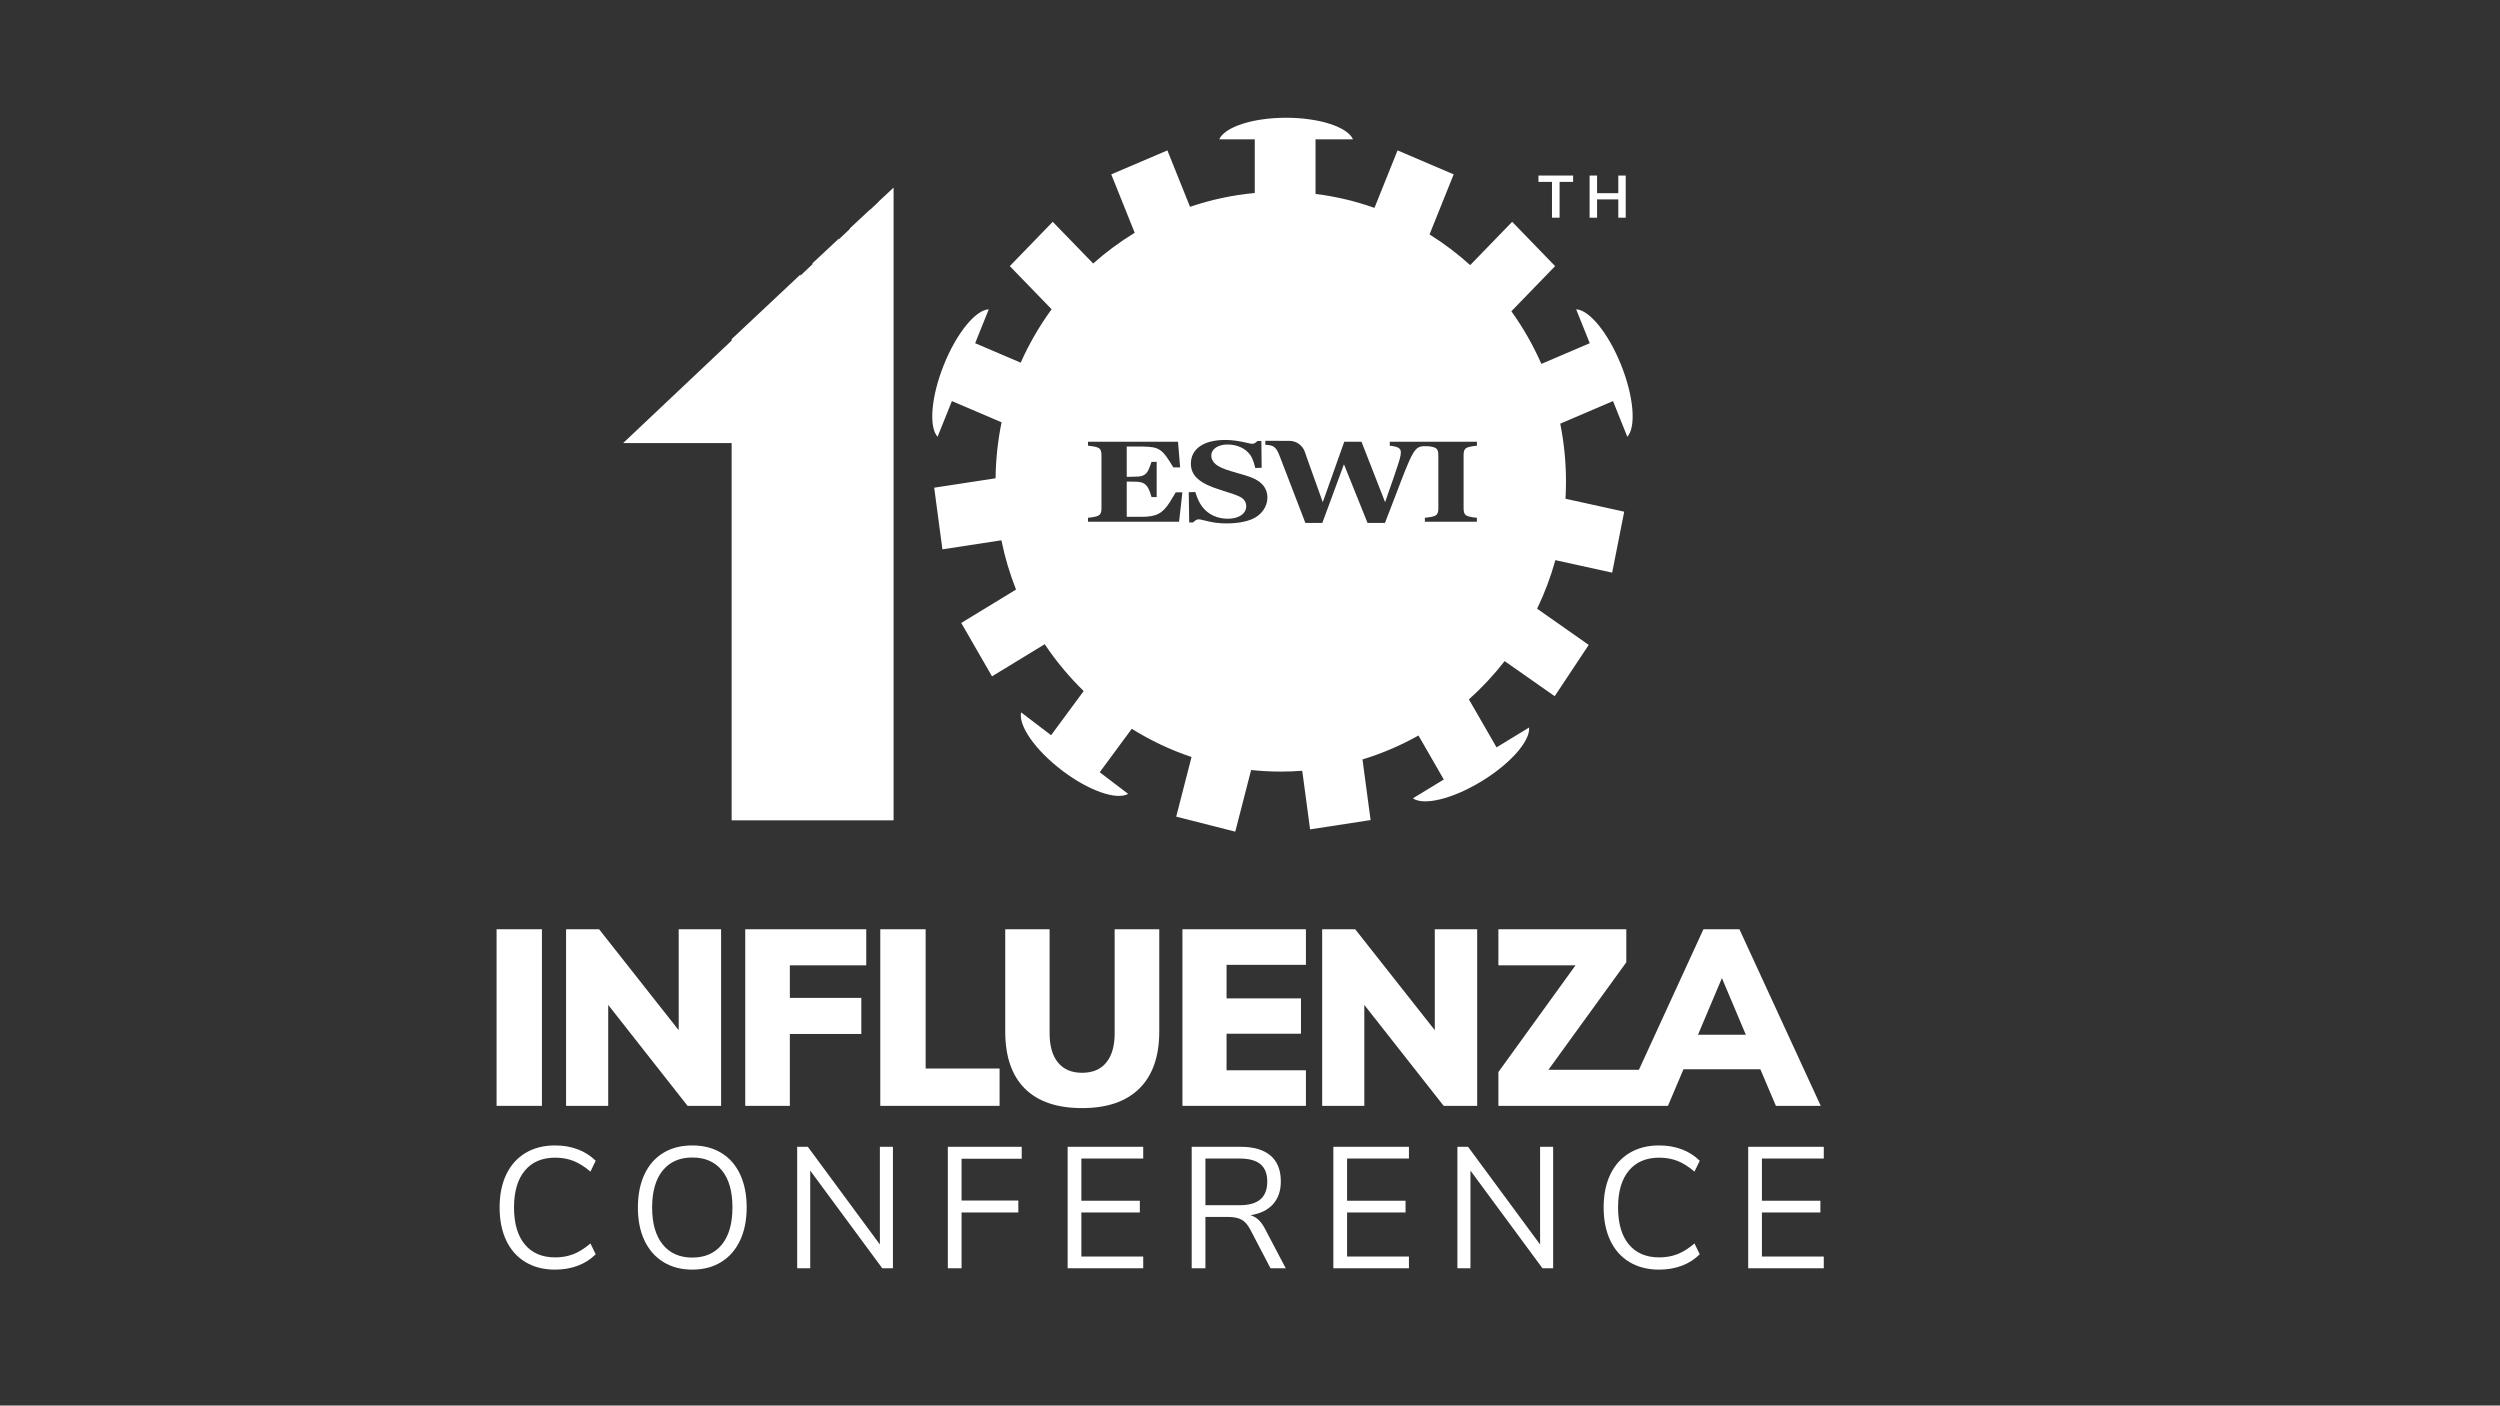
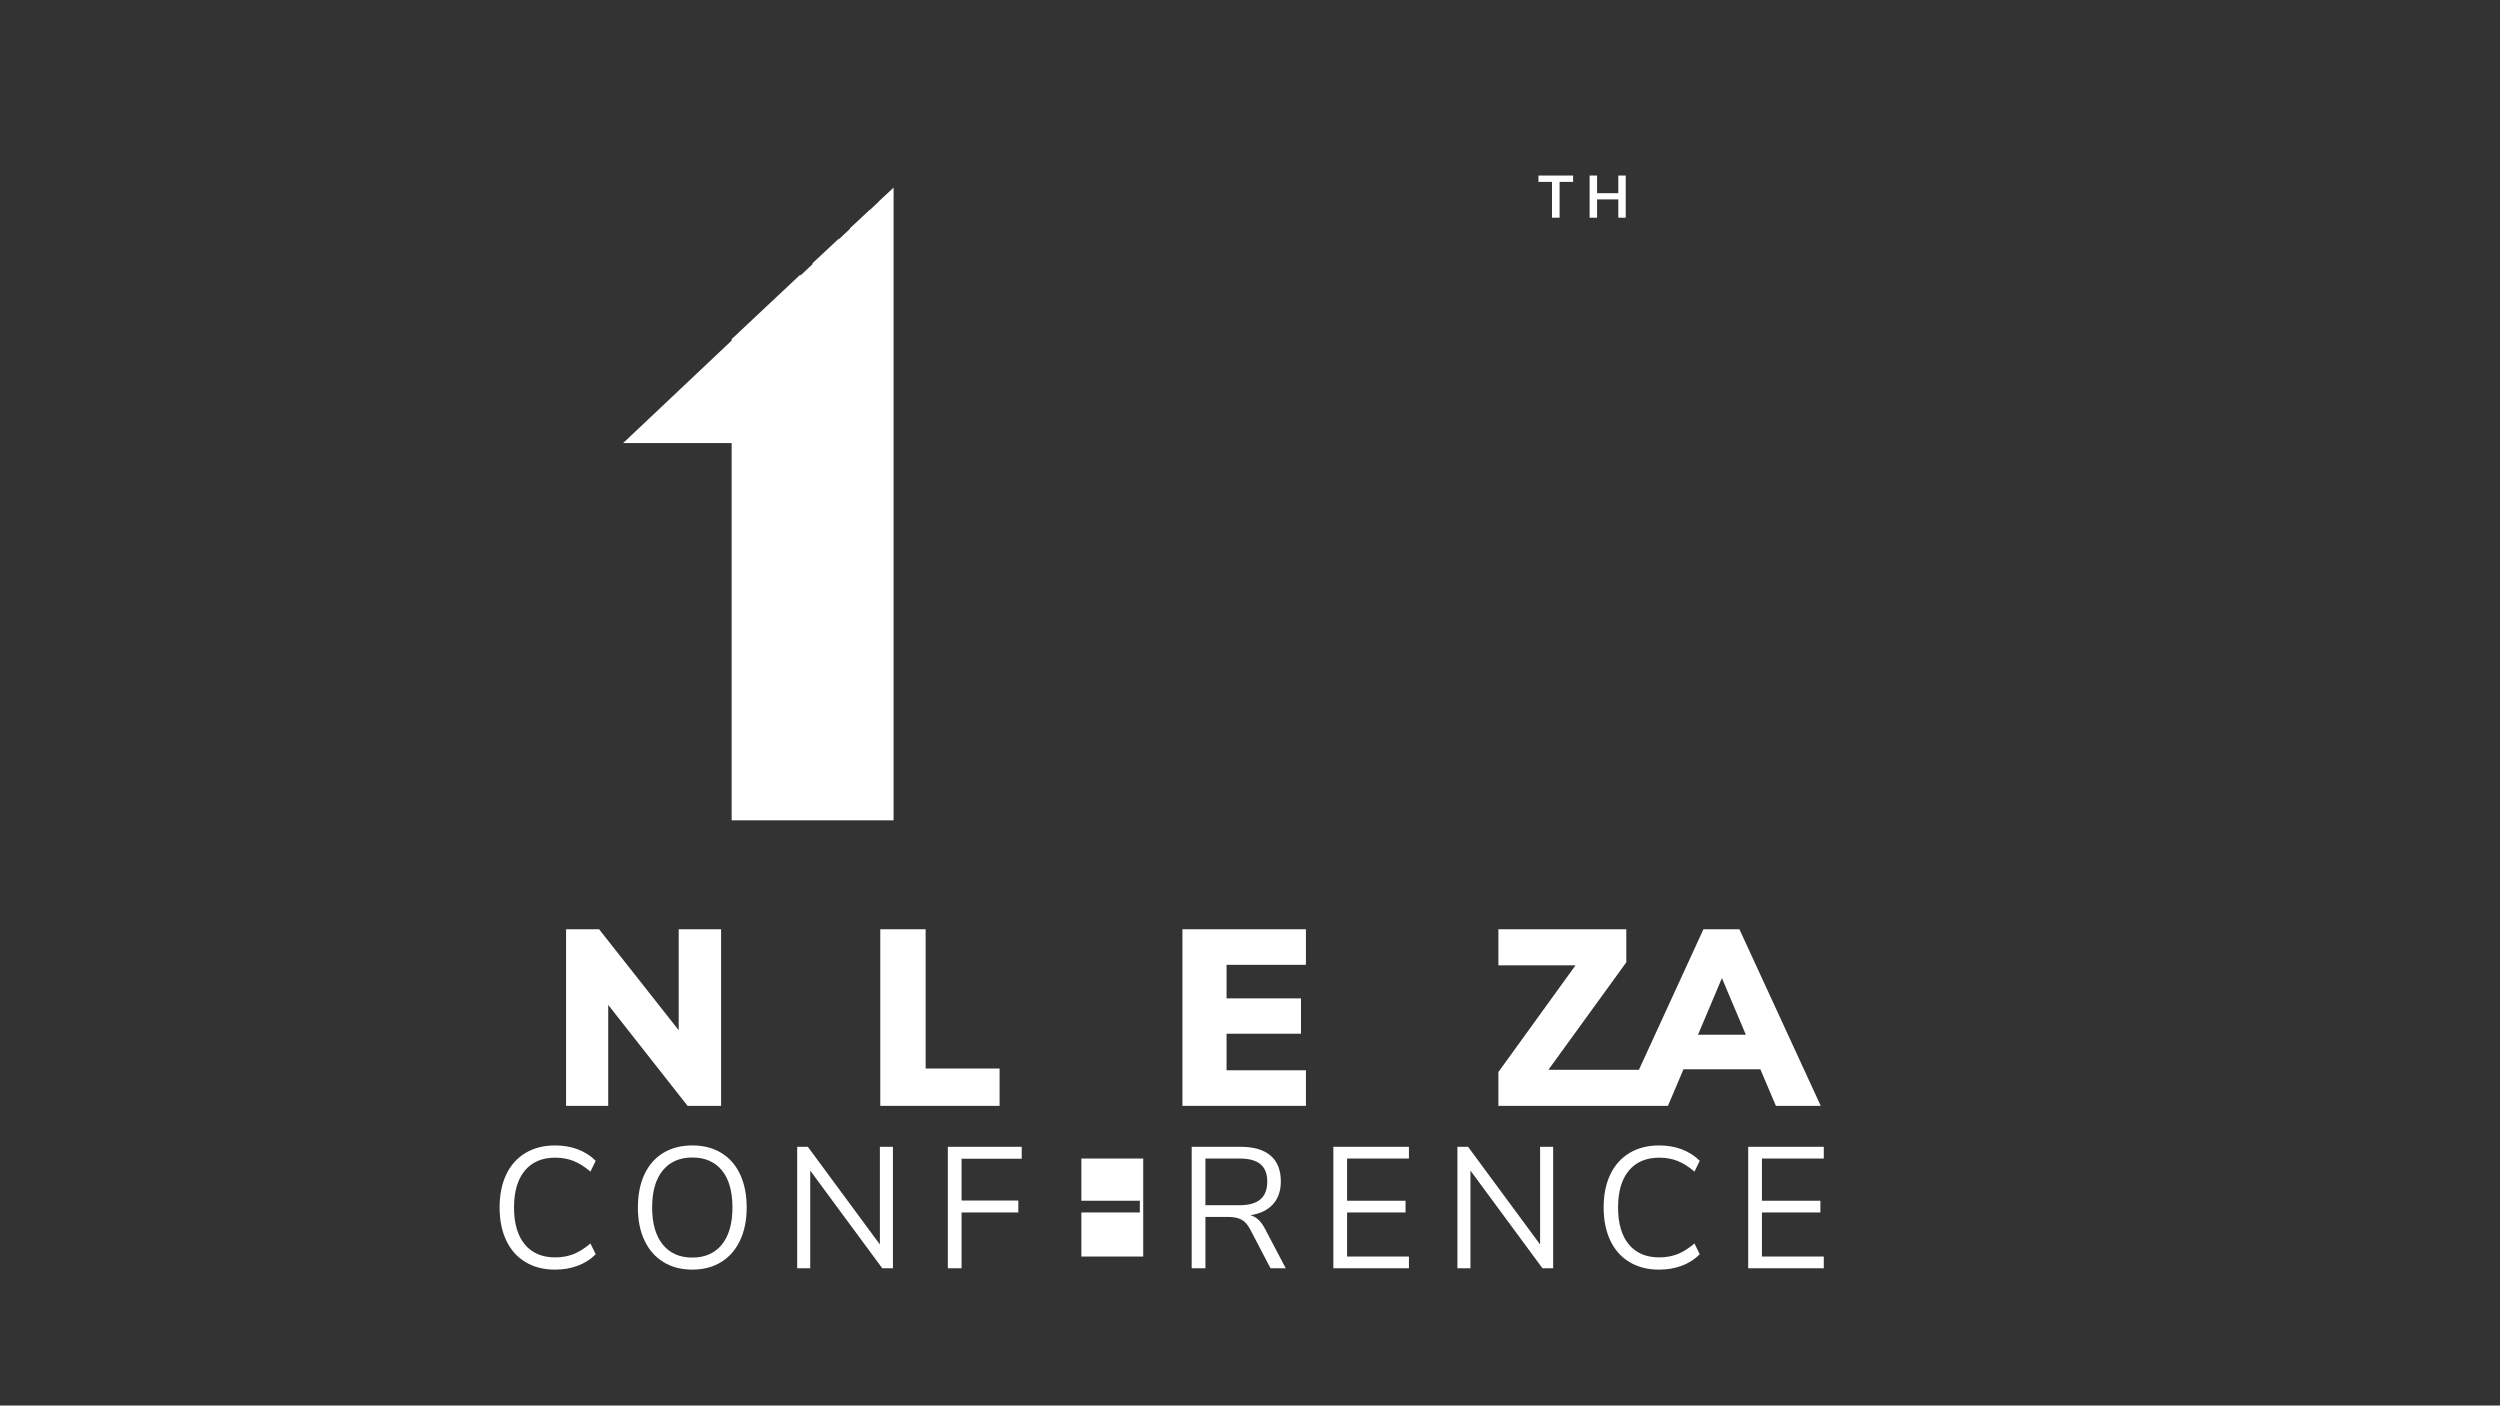
<svg xmlns="http://www.w3.org/2000/svg" id="Layer_1" data-name="Layer 1" version="1.1" viewBox="0 0 1366 768">
  <rect x="0" y="0" width="1366" height="768" fill="#333333" stroke="none" />
  <defs>
    <style>
      .cls-1 {
        fill: #fff;
        stroke-width: 0px;
      }
    </style>
  </defs>
-   <path class="cls-1" d="M955.215,692.971h41.299v-6.4h-33.799v-24.09h31.948v-6.4h-31.948v-23.056h33.799v-6.4h-41.299v66.346ZM906.513,693.722c4.503,0,8.64-.705,12.407-2.119,3.762-1.409,7.037-3.495,9.816-6.257l-2.872-5.924c-3.144,2.696-6.231,4.643-9.257,5.829-3.027,1.195-6.363,1.789-9.999,1.789-7.163,0-12.705-2.365-16.622-7.104-3.921-4.739-5.88-11.467-5.88-20.185,0-8.661,1.959-15.357,5.88-20.094,3.917-4.734,9.459-7.105,16.622-7.105,3.636,0,6.971.596,9.999,1.787,3.026,1.195,6.113,3.142,9.257,5.837l2.872-5.928c-2.779-2.762-6.053-4.848-9.816-6.262-3.766-1.41-7.904-2.119-12.407-2.119-6.174,0-11.544,1.367-16.112,4.1-4.568,2.727-8.072,6.633-10.508,11.713-2.442,5.081-3.66,11.106-3.66,18.072,0,6.962,1.218,13.005,3.66,18.114,2.436,5.114,5.94,9.037,10.508,11.766,4.568,2.729,9.938,4.091,16.112,4.091M841.508,626.624v53.36l-39.35-53.36h-5.832v66.346h7.129v-53.361l39.35,53.361h5.833v-66.346h-7.131ZM728.548,692.971h41.299v-6.4h-33.799v-24.09h31.948v-6.4h-31.948v-23.056h33.799v-6.4h-41.299v66.346ZM658.642,658.528v-25.504h18.702c5.121,0,8.92,1.033,11.39,3.104,2.469,2.072,3.701,5.237,3.701,9.504,0,4.329-1.251,7.563-3.748,9.696-2.501,2.132-6.284,3.199-11.343,3.199h-18.702ZM691.142,671.323c-1.049-2.004-2.212-3.604-3.477-4.8-1.265-1.185-2.732-2.038-4.395-2.538,5.309-.814,9.399-2.808,12.27-5.975,2.868-3.167,4.301-7.324,4.301-12.472,0-6.208-1.869-10.914-5.599-14.114-3.738-3.199-9.155-4.8-16.253-4.8h-26.85v66.346h7.502v-28.047h12.222c3.144,0,5.627.49,7.45,1.461,1.822.972,3.41,2.747,4.768,5.319l11.113,21.267h8.33l-11.385-21.648ZM583.362,692.971h41.294v-6.4h-33.793v-24.09h31.947v-6.4h-31.947v-23.056h33.793v-6.4h-41.294v66.346ZM517.898,692.971h7.5v-30.49h31.016v-6.495h-31.016v-22.872h32.87v-6.49h-40.371v66.346ZM480.769,626.624v53.36l-39.354-53.36h-5.833v66.346h7.131v-53.361l39.354,53.361h5.827v-66.346h-7.125ZM378.263,687.138c-6.91,0-12.299-2.386-16.157-7.153-3.856-4.766-5.782-11.514-5.782-20.232,0-8.72,1.926-15.452,5.782-20.19,3.859-4.734,9.247-7.105,16.157-7.105,6.977,0,12.38,2.352,16.206,7.057,3.829,4.71,5.739,11.453,5.739,20.238,0,8.781-1.93,15.542-5.786,20.281-3.855,4.739-9.243,7.105-16.159,7.105M378.263,693.722c6.055,0,11.315-1.376,15.789-4.137,4.474-2.763,7.918-6.696,10.326-11.815,2.403-5.114,3.607-11.117,3.607-18.018,0-6.905-1.185-12.91-3.565-18.024-2.375-5.114-5.8-9.034-10.275-11.761-4.479-2.733-9.769-4.1-15.883-4.1-6.109,0-11.403,1.367-15.877,4.1-4.474,2.727-7.904,6.647-10.279,11.761-2.375,5.114-3.565,11.153-3.565,18.114,0,6.905,1.204,12.894,3.612,17.975,2.409,5.081,5.847,9.004,10.326,11.767,4.474,2.762,9.736,4.137,15.784,4.137M303.266,693.722c4.503,0,8.639-.705,12.407-2.119,3.766-1.409,7.037-3.495,9.814-6.257l-2.867-5.924c-3.152,2.696-6.24,4.643-9.263,5.829-3.022,1.195-6.357,1.789-10.002,1.789-7.159,0-12.696-2.365-16.618-7.104-3.921-4.739-5.88-11.467-5.88-20.185,0-8.661,1.959-15.357,5.88-20.094,3.921-4.734,9.459-7.105,16.618-7.105,3.644,0,6.98.596,10.002,1.787,3.023,1.195,6.11,3.142,9.263,5.837l2.867-5.928c-2.777-2.762-6.048-4.848-9.814-6.262-3.768-1.41-7.904-2.119-12.407-2.119-6.174,0-11.544,1.367-16.112,4.1-4.568,2.727-8.072,6.633-10.509,11.713-2.44,5.081-3.658,11.106-3.658,18.072,0,6.962,1.218,13.005,3.658,18.114,2.438,5.114,5.941,9.037,10.509,11.766,4.568,2.729,9.938,4.091,16.112,4.091" />
-   <polygon class="cls-1" points="407.2 604.239 431.571 604.239 431.571 564.958 470.621 564.958 470.621 545.245 431.571 545.245 431.571 527.454 473.316 527.454 473.316 507.745 407.2 507.745 407.2 604.239" />
-   <rect class="cls-1" x="271.328" y="507.744" width="24.779" height="96.494" />
+   <path class="cls-1" d="M955.215,692.971h41.299v-6.4h-33.799v-24.09h31.948v-6.4h-31.948v-23.056h33.799v-6.4h-41.299v66.346ZM906.513,693.722c4.503,0,8.64-.705,12.407-2.119,3.762-1.409,7.037-3.495,9.816-6.257l-2.872-5.924c-3.144,2.696-6.231,4.643-9.257,5.829-3.027,1.195-6.363,1.789-9.999,1.789-7.163,0-12.705-2.365-16.622-7.104-3.921-4.739-5.88-11.467-5.88-20.185,0-8.661,1.959-15.357,5.88-20.094,3.917-4.734,9.459-7.105,16.622-7.105,3.636,0,6.971.596,9.999,1.787,3.026,1.195,6.113,3.142,9.257,5.837l2.872-5.928c-2.779-2.762-6.053-4.848-9.816-6.262-3.766-1.41-7.904-2.119-12.407-2.119-6.174,0-11.544,1.367-16.112,4.1-4.568,2.727-8.072,6.633-10.508,11.713-2.442,5.081-3.66,11.106-3.66,18.072,0,6.962,1.218,13.005,3.66,18.114,2.436,5.114,5.94,9.037,10.508,11.766,4.568,2.729,9.938,4.091,16.112,4.091M841.508,626.624v53.36l-39.35-53.36h-5.832v66.346h7.129v-53.361l39.35,53.361h5.833v-66.346h-7.131ZM728.548,692.971h41.299v-6.4h-33.799v-24.09h31.948v-6.4h-31.948v-23.056h33.799v-6.4h-41.299v66.346ZM658.642,658.528v-25.504h18.702c5.121,0,8.92,1.033,11.39,3.104,2.469,2.072,3.701,5.237,3.701,9.504,0,4.329-1.251,7.563-3.748,9.696-2.501,2.132-6.284,3.199-11.343,3.199h-18.702ZM691.142,671.323c-1.049-2.004-2.212-3.604-3.477-4.8-1.265-1.185-2.732-2.038-4.395-2.538,5.309-.814,9.399-2.808,12.27-5.975,2.868-3.167,4.301-7.324,4.301-12.472,0-6.208-1.869-10.914-5.599-14.114-3.738-3.199-9.155-4.8-16.253-4.8h-26.85v66.346h7.502v-28.047h12.222c3.144,0,5.627.49,7.45,1.461,1.822.972,3.41,2.747,4.768,5.319l11.113,21.267h8.33l-11.385-21.648ZM583.362,692.971h41.294v-6.4h-33.793v-24.09h31.947v-6.4h-31.947v-23.056h33.793v-6.4v66.346ZM517.898,692.971h7.5v-30.49h31.016v-6.495h-31.016v-22.872h32.87v-6.49h-40.371v66.346ZM480.769,626.624v53.36l-39.354-53.36h-5.833v66.346h7.131v-53.361l39.354,53.361h5.827v-66.346h-7.125ZM378.263,687.138c-6.91,0-12.299-2.386-16.157-7.153-3.856-4.766-5.782-11.514-5.782-20.232,0-8.72,1.926-15.452,5.782-20.19,3.859-4.734,9.247-7.105,16.157-7.105,6.977,0,12.38,2.352,16.206,7.057,3.829,4.71,5.739,11.453,5.739,20.238,0,8.781-1.93,15.542-5.786,20.281-3.855,4.739-9.243,7.105-16.159,7.105M378.263,693.722c6.055,0,11.315-1.376,15.789-4.137,4.474-2.763,7.918-6.696,10.326-11.815,2.403-5.114,3.607-11.117,3.607-18.018,0-6.905-1.185-12.91-3.565-18.024-2.375-5.114-5.8-9.034-10.275-11.761-4.479-2.733-9.769-4.1-15.883-4.1-6.109,0-11.403,1.367-15.877,4.1-4.474,2.727-7.904,6.647-10.279,11.761-2.375,5.114-3.565,11.153-3.565,18.114,0,6.905,1.204,12.894,3.612,17.975,2.409,5.081,5.847,9.004,10.326,11.767,4.474,2.762,9.736,4.137,15.784,4.137M303.266,693.722c4.503,0,8.639-.705,12.407-2.119,3.766-1.409,7.037-3.495,9.814-6.257l-2.867-5.924c-3.152,2.696-6.24,4.643-9.263,5.829-3.022,1.195-6.357,1.789-10.002,1.789-7.159,0-12.696-2.365-16.618-7.104-3.921-4.739-5.88-11.467-5.88-20.185,0-8.661,1.959-15.357,5.88-20.094,3.921-4.734,9.459-7.105,16.618-7.105,3.644,0,6.98.596,10.002,1.787,3.023,1.195,6.11,3.142,9.263,5.837l2.867-5.928c-2.777-2.762-6.048-4.848-9.814-6.262-3.768-1.41-7.904-2.119-12.407-2.119-6.174,0-11.544,1.367-16.112,4.1-4.568,2.727-8.072,6.633-10.509,11.713-2.44,5.081-3.658,11.106-3.658,18.072,0,6.962,1.218,13.005,3.658,18.114,2.438,5.114,5.941,9.037,10.509,11.766,4.568,2.729,9.938,4.091,16.112,4.091" />
  <polygon class="cls-1" points="505.768 507.746 480.989 507.746 480.989 604.239 546.168 604.239 546.168 583.844 505.768 583.844 505.768 507.746" />
  <polygon class="cls-1" points="370.839 562.906 327.347 507.745 309.301 507.745 309.301 604.239 332.327 604.239 332.327 549.082 375.688 604.239 394.002 604.239 394.002 507.745 370.839 507.745 370.839 562.906" />
-   <polygon class="cls-1" points="783.976 562.906 740.48 507.745 722.434 507.745 722.434 604.239 745.461 604.239 745.461 549.082 788.826 604.239 807.135 604.239 807.135 507.745 783.976 507.745 783.976 562.906" />
-   <path class="cls-1" d="M609.055,564.544c0,6.939-1.526,12.276-4.581,16.019-3.05,3.742-7.455,5.608-13.194,5.608-5.748,0-10.148-1.866-13.198-5.608-3.054-3.744-4.582-9.081-4.582-16.019v-56.798h-24.235v55.842c0,13.684,3.569,24.09,10.705,31.203,7.135,7.119,17.573,10.675,31.31,10.675,13.643,0,24.081-3.575,31.31-10.742,7.224-7.162,10.837-17.542,10.837-31.136v-55.842h-24.372v56.798Z" />
  <path class="cls-1" d="M927.793,565.368l13.062-30.932,13.063,30.932h-26.125ZM950.418,507.746h-19.662l-35.254,76.783h-49.447l42.554-58.717v-18.066h-69.891v19.709h42.15l-42.15,58.307v18.477h92.646l8.485-19.982h42.011l8.489,19.982h24.507l-44.438-96.494Z" />
  <polygon class="cls-1" points="646.086 604.239 713.551 604.239 713.551 584.805 670.19 584.805 670.19 564.82 710.856 564.82 710.856 545.52 670.19 545.52 670.19 527.183 713.551 527.183 713.551 507.745 646.086 507.745 646.086 604.239" />
-   <path class="cls-1" d="M806.981,243.535l-2.149.262c-4.628.721-5.206,1.441-5.125,6.159v26.536c-.081,4.719.497,5.439,5.125,6.16l2.149.263v2.162h-28.432v-2.162l2.149-.263c4.712-.721,5.289-1.441,5.208-6.16v-26.536c.067-3.887-.314-5.06-3.084-5.756-1.117-.28-2.268-.404-3.42-.409l-.733-.003c-5.805,0-6.637,1.842-16.648,28.25l-5.29,13.694h-9.504l-12.894-32.04-11.818,32.04h-9.257l-13.802-35.905c-2.067-5.503-3.224-6.552-8.1-6.814v-2.162l13.218.037c3.742.01,7.082,2.386,8.373,5.955l.542,1.499c.088.33.179.64.264.895l9.01,25.158,11.737-33.024h9.422l12.893,33.024,4.629-13.302c3.555-10.418,3.967-11.925,3.967-13.956,0-2.227-1.487-3.08-6.033-3.603v-2.163h47.605v2.163ZM684.329,283.569c-3.637,1.572-8.514,2.425-14.216,2.425-4.216,0-7.522-.459-12.067-1.639-1.571-.392-2.479-.59-3.059-.59-.991,0-1.653.394-3.14,1.704h-2.067l-.249-16.511,3.555-.131c1.322,3.997,2.149,5.765,3.884,8.124,3.141,4.127,8.1,6.487,13.886,6.487,6.032,0,10.083-2.752,10.083-6.881,0-2.096-1.158-3.931-3.306-5.046q-2.149-1.178-11.075-3.93c-11.076-3.408-15.869-7.667-15.869-14.22,0-8.124,7.024-12.972,18.761-12.972,3.884,0,7.52.523,13.058,1.833.662.198,1.241.263,1.737.263.908,0,1.735-.459,2.808-1.508h2.149l.166,14.612-3.471.131c-1.157-4.652-2.149-6.748-4.216-8.779-2.563-2.556-6.612-4.062-10.992-4.062-5.208,0-8.843,2.489-8.843,6.093,0,2.229,1.488,4.389,3.967,5.765,2.479,1.377,4.298,2.031,10.496,3.802,6.117,1.703,8.678,2.621,11.159,4.258,3.224,2.096,5.04,5.307,5.04,9.042,0,4.98-3.222,9.567-8.181,11.729M644.244,285.075h-49.754v-2.162l2.148-.263c4.629-.721,5.29-1.441,5.208-6.158v-26.472c.082-4.783-.495-5.503-5.208-6.224l-2.148-.263v-2.162h49.177l1.157,14.023h-3.72c-6.116-10.222-7.604-11.204-16.696-11.402h-8.759v16.577l4.875-.131c4.298,0,6.117-1.178,7.522-4.915l1.157-3.144h2.81v19.198h-2.81l-.992-3.013c-1.487-4.062-3.388-5.307-7.934-5.374l-4.628-.064v19.263h8.181c7.935,0,11.488-1.835,15.374-8.059l3.222-5.309h3.637l-1.819,16.054ZM889.183,238.671c4.848-5.407,3.567-21.861-3.442-39.332-7.017-17.481-17.402-30.036-24.525-30.325l7.426,18.514-26.439,11.304c-4.48-10.199-9.993-19.829-16.399-28.757l23.913-24.664-23.466-24.219-22.948,23.676c-6.885-6.227-14.31-11.847-22.201-16.77l13.177-32.821-30.659-13.103-12.61,31.408c-10.292-3.65-21.069-6.232-32.208-7.614v-29.854h20.477c-2.988-6.683-18.228-11.773-36.553-11.773-18.329,0-33.558,5.09-36.542,11.773h19.418v29.341c-12.249,1.131-24.095,3.701-35.369,7.556l-12.378-30.837-30.663,13.103,12.807,31.912c-8.063,4.908-15.656,10.53-22.693,16.788l-22.096-22.782-23.46,24.215,22.855,23.569c-6.603,9.042-12.286,18.817-16.898,29.186l-24.887-10.638,7.435-18.514c-7.126.289-17.51,12.853-24.529,30.325-7.01,17.471-8.282,33.925-3.447,39.332l7.836-19.52,27.14,11.604c-2.032,9.888-3.148,20.114-3.268,30.579l-33.543,5.139,4.488,33.683,32.232-4.943c1.886,9.295,4.581,18.294,7.996,26.921l-29.933,18.247,16.803,29.172,28.796-17.553c6.203,9.275,13.346,17.852,21.293,25.582l-17.798,24.138-16.388-12.48c-1.552,7.169,7.642,20.531,22.306,31.699,14.668,11.171,29.857,16.382,36.188,12.851l-15.539-11.835,17.51-23.749c10.174,6.36,21.118,11.564,32.652,15.434l-8.377,32.568,32.269,8.204,8.664-33.675c5.327.561,10.732.853,16.204.853,3.947,0,7.86-.152,11.733-.446l4.282,32.019,33.062-5.078-4.427-33.129c10.719-3.265,20.959-7.669,30.578-13.082l13.848,24.044-16.874,10.285c5.873,4.113,21.597.388,37.521-9.317,15.917-9.709,26.645-22.1,25.964-29.374l-17.788,10.845-15.098-26.222c7.109-6.356,13.65-13.353,19.526-20.91l27.34,19.178,18.602-28.025-28.2-19.786c4.069-8.451,7.423-17.321,9.973-26.53l31.03,6.832,6.592-33.318-32.094-7.068c.178-3.084.277-6.188.277-9.317,0-10.856-1.082-21.459-3.14-31.706l28.831-12.333,7.831,19.52Z" />
  <polygon class="cls-1" points="848.007 99.382 840.617 99.382 840.617 95.919 859.544 95.919 859.544 99.382 852.153 99.382 852.153 118.944 848.007 118.944 848.007 99.382" />
  <polygon class="cls-1" points="888.294 95.919 888.294 118.946 884.245 118.946 884.245 108.95 872.644 108.95 872.644 118.946 868.564 118.946 868.564 95.919 872.644 95.919 872.644 105.554 884.245 105.554 884.245 95.919 888.294 95.919" />
  <path class="cls-1" d="M480.096,110.104v.114l-4.642,4.385v-.173c-3.228,3.006-6.95,6.477-11.048,10.299v.311l-6.076,5.739v-.379c-4.513,4.211-9.348,8.728-14.362,13.417v.529l-6.629,6.262v-.59c-12.47,11.67-25.645,24.031-37.564,35.274v.799l-59.282,55.999h59.282v206.14h88.483V102.507s-3.036,2.823-8.163,7.597" />
</svg>